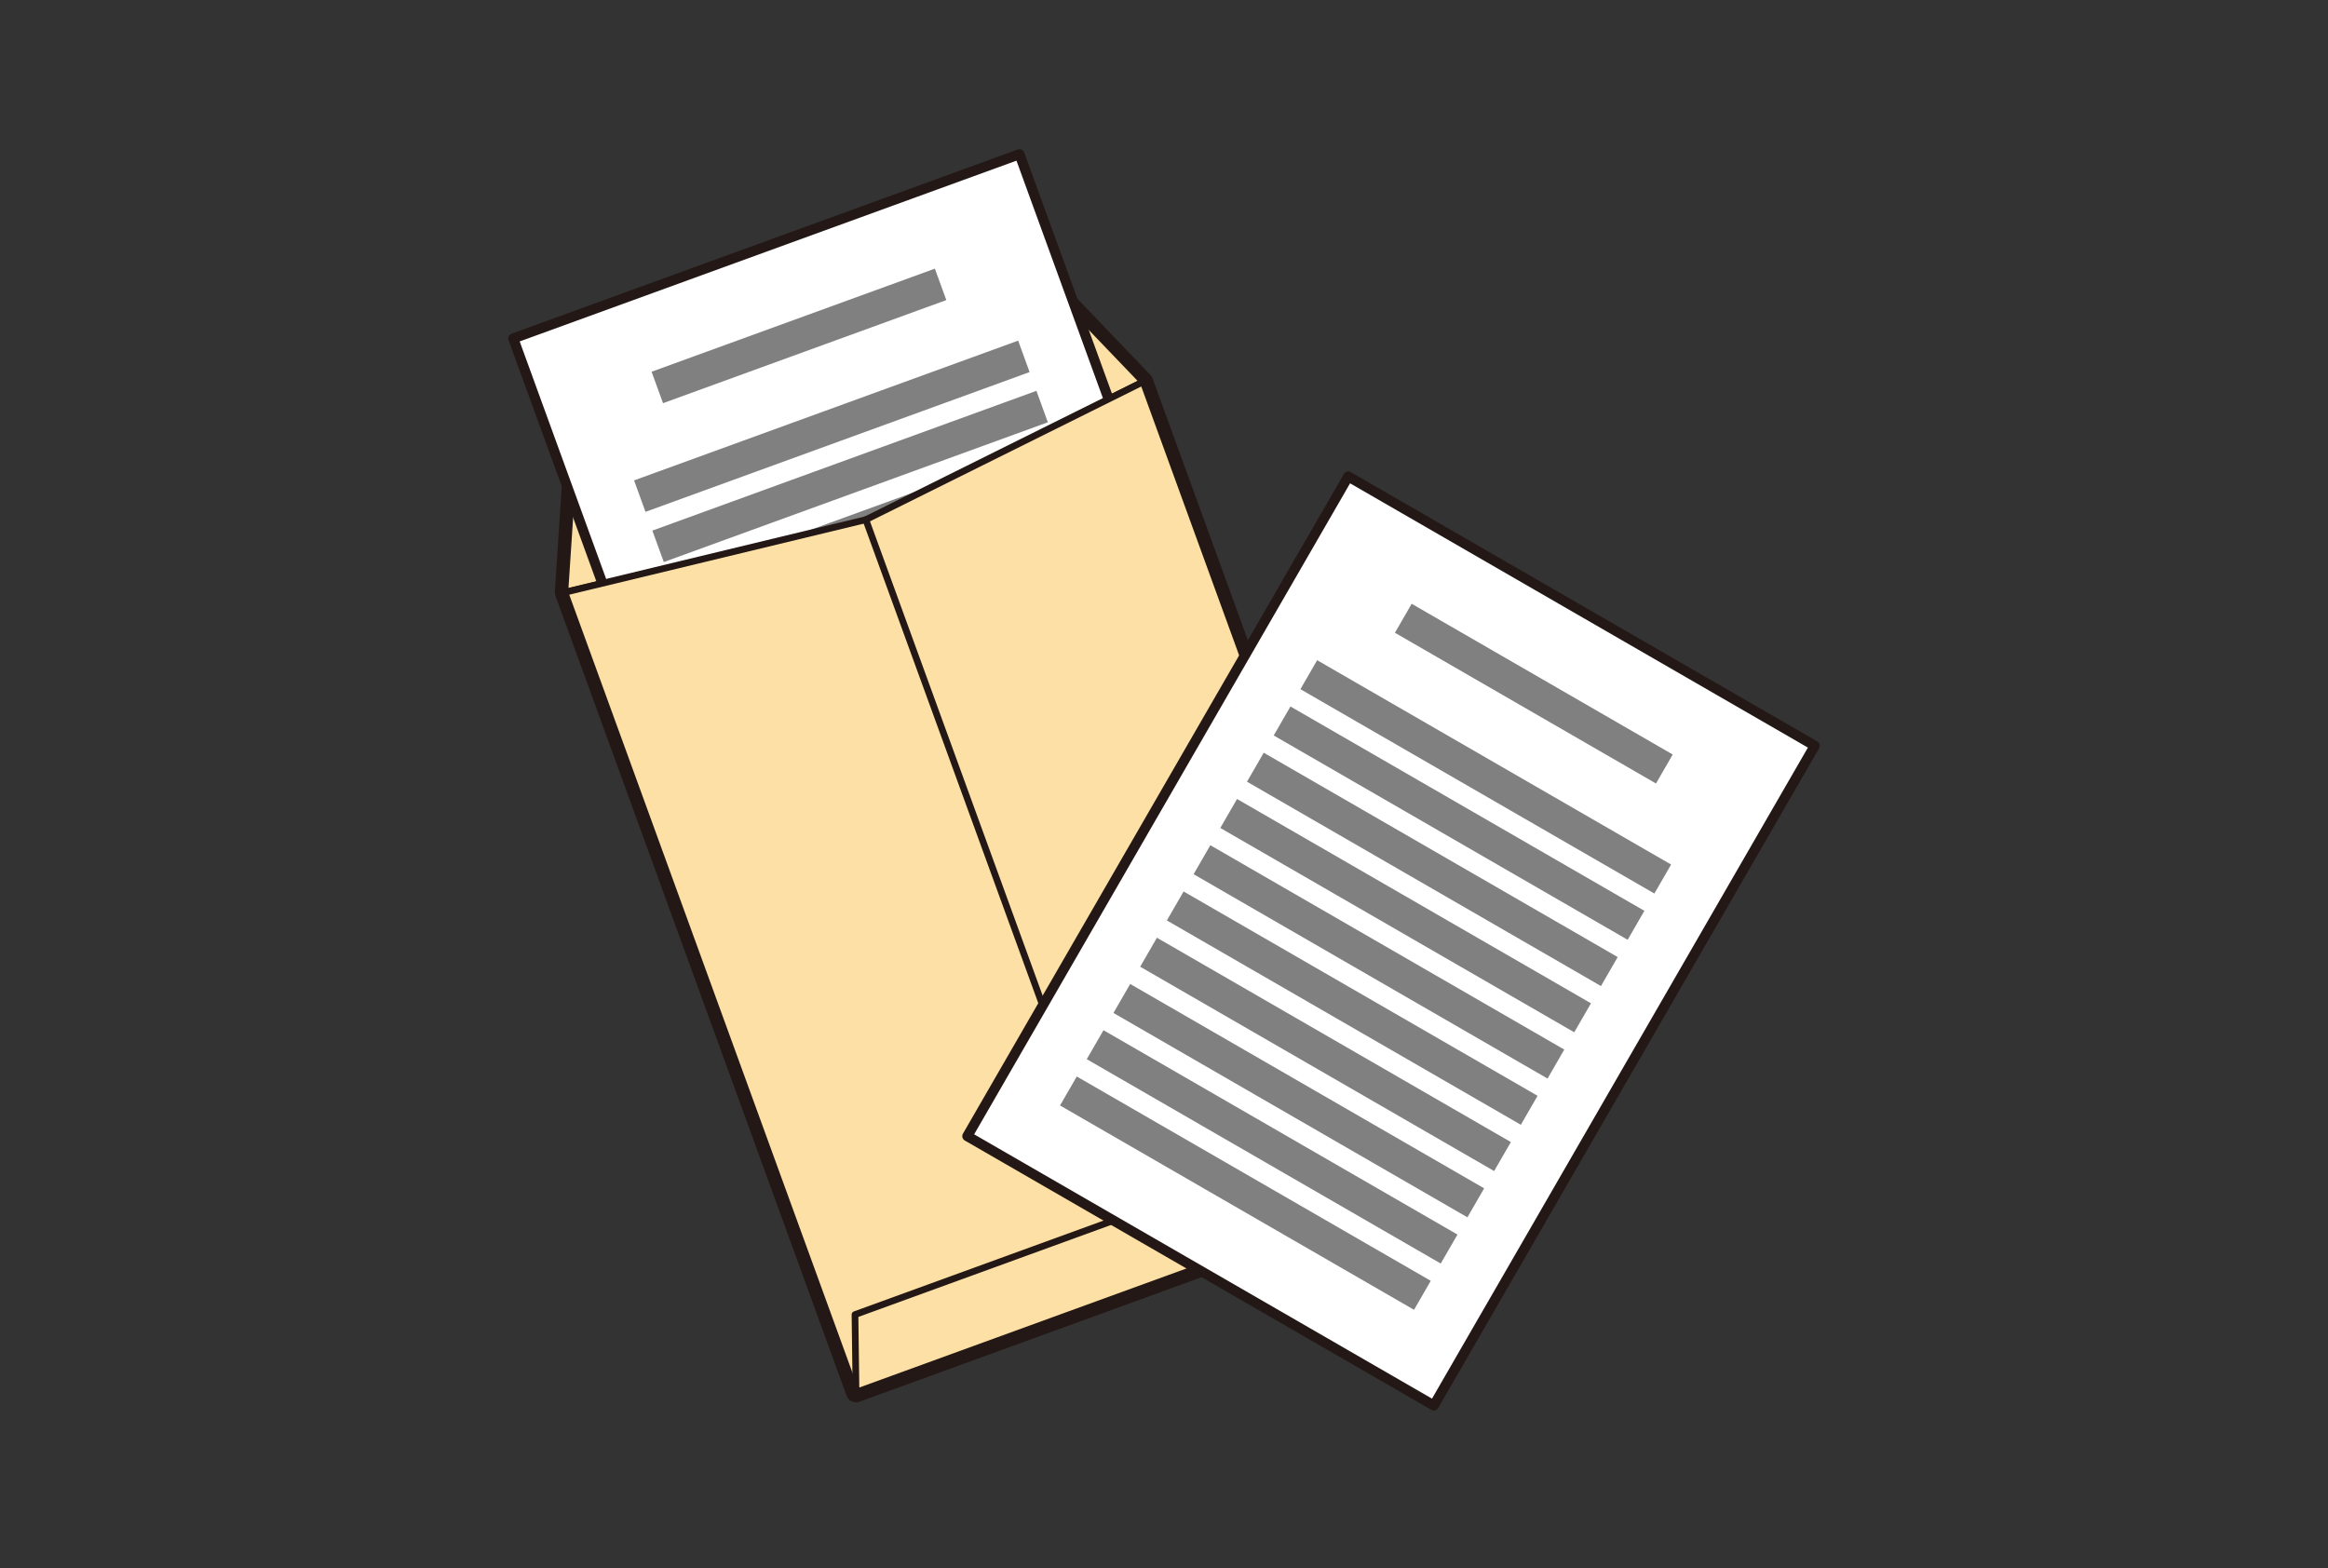
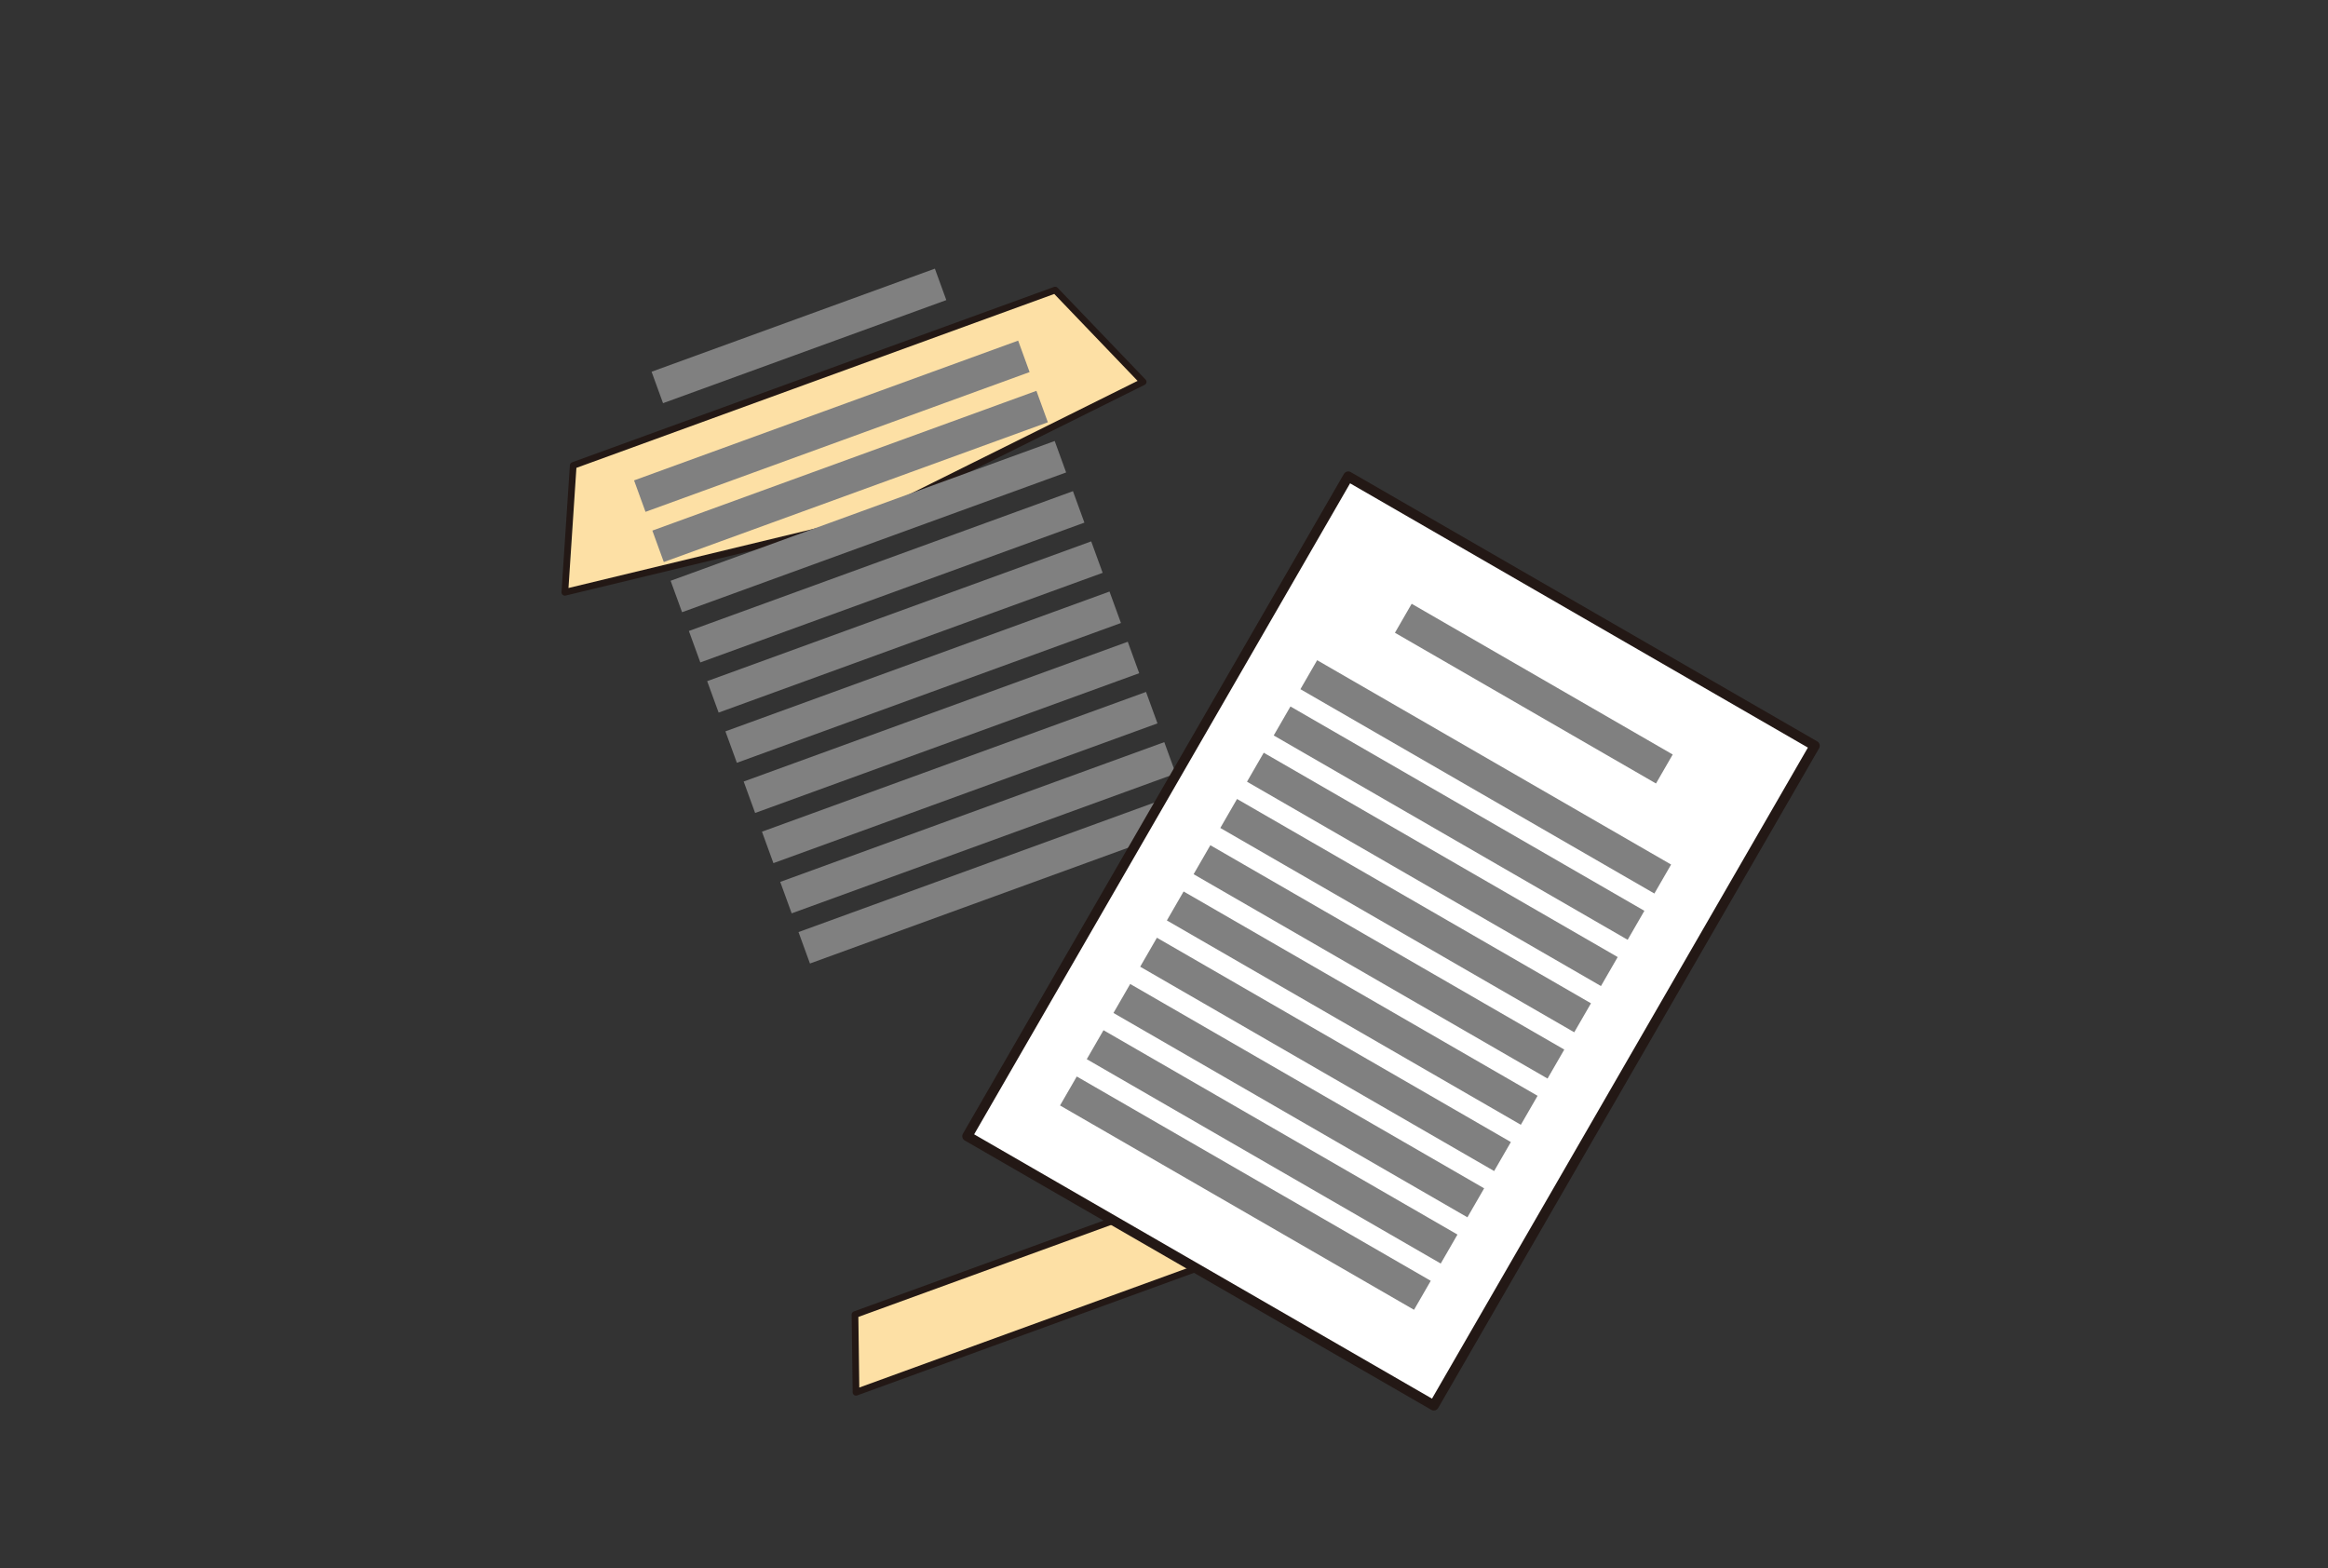
<svg xmlns="http://www.w3.org/2000/svg" width="141" height="95" fill="none">
  <rect width="100%" height="100%" fill="#333333" stroke="none" />
  <g clip-path="url(#clip0_2141_23201)">
-     <path d="M63.908 17.57l-29.19 10.623-.507 7.686 17.635 48.455 35.028-12.75L69.237 23.13l-5.329-5.56z" stroke="#231815" stroke-width="1.216" stroke-linecap="round" stroke-linejoin="round" />
    <path d="M69.237 23.13l-16.796 8.348-18.23 4.4.507-7.684 29.19-10.624 5.33 5.56z" fill="#FDE0A5" stroke="#231815" stroke-width=".405" stroke-linecap="round" stroke-linejoin="round" />
-     <path d="M61.746 9.342L31.086 20.5l15.783 43.36 30.66-11.158-15.783-43.36z" fill="#fff" stroke="#231815" stroke-width=".608" stroke-linecap="round" stroke-linejoin="round" />
    <path d="M56.969 17.225l-17.158 6.244m22.202-1.884L38.75 30.051m24.369-5.425l-23.261 8.466m24.368-5.427l-23.262 8.466m24.368-5.427L42.07 39.172m24.368-5.427l-23.26 8.466m24.368-5.427l-23.263 8.468m24.369-5.427l-23.263 8.466m24.369-5.427L46.497 51.33m24.367-5.425l-23.261 8.466m24.368-5.427L48.71 57.41" stroke="gray" stroke-width="2.027" stroke-miterlimit="10" />
-     <path d="M86.874 71.585L51.846 84.334 34.21 35.879l18.23-4.4 16.796-8.35 17.637 48.456z" fill="#FDE0A5" stroke="#231815" stroke-width=".405" stroke-linecap="round" stroke-linejoin="round" />
-     <path d="M52.44 31.479l15.401 42.306" stroke="#231815" stroke-width=".405" stroke-linecap="round" stroke-linejoin="round" />
    <path d="M86.874 71.585L51.846 84.334l-.062-4.706L83.896 67.94l2.978 3.645z" fill="#FDE0A5" stroke="#231815" stroke-width=".405" stroke-linecap="round" stroke-linejoin="round" />
    <path d="M81.66 28.859L58.586 68.82l28.257 16.314 23.071-39.962L81.659 28.86z" fill="#fff" stroke="#231815" stroke-width=".608" stroke-linecap="round" stroke-linejoin="round" />
    <path d="M100.805 46.58l-15.811-9.13m15.713 15.795L79.269 40.868m19.82 15.18L77.652 43.671m19.82 15.178L76.034 46.472m19.82 15.178L74.417 49.274m19.82 15.179L72.8 52.075m19.82 15.178L71.181 54.876m19.821 15.179L69.564 57.678m19.82 15.18L67.946 60.48m19.822 15.178L66.329 63.28M86.15 78.46L64.71 66.083" stroke="gray" stroke-width="2.027" stroke-miterlimit="10" />
  </g>
  <defs>
    <clipPath id="clip0_2141_23201">
      <path fill="#fff" transform="translate(0 .237)" d="M0 0h141v94H0z" />
    </clipPath>
  </defs>
</svg>